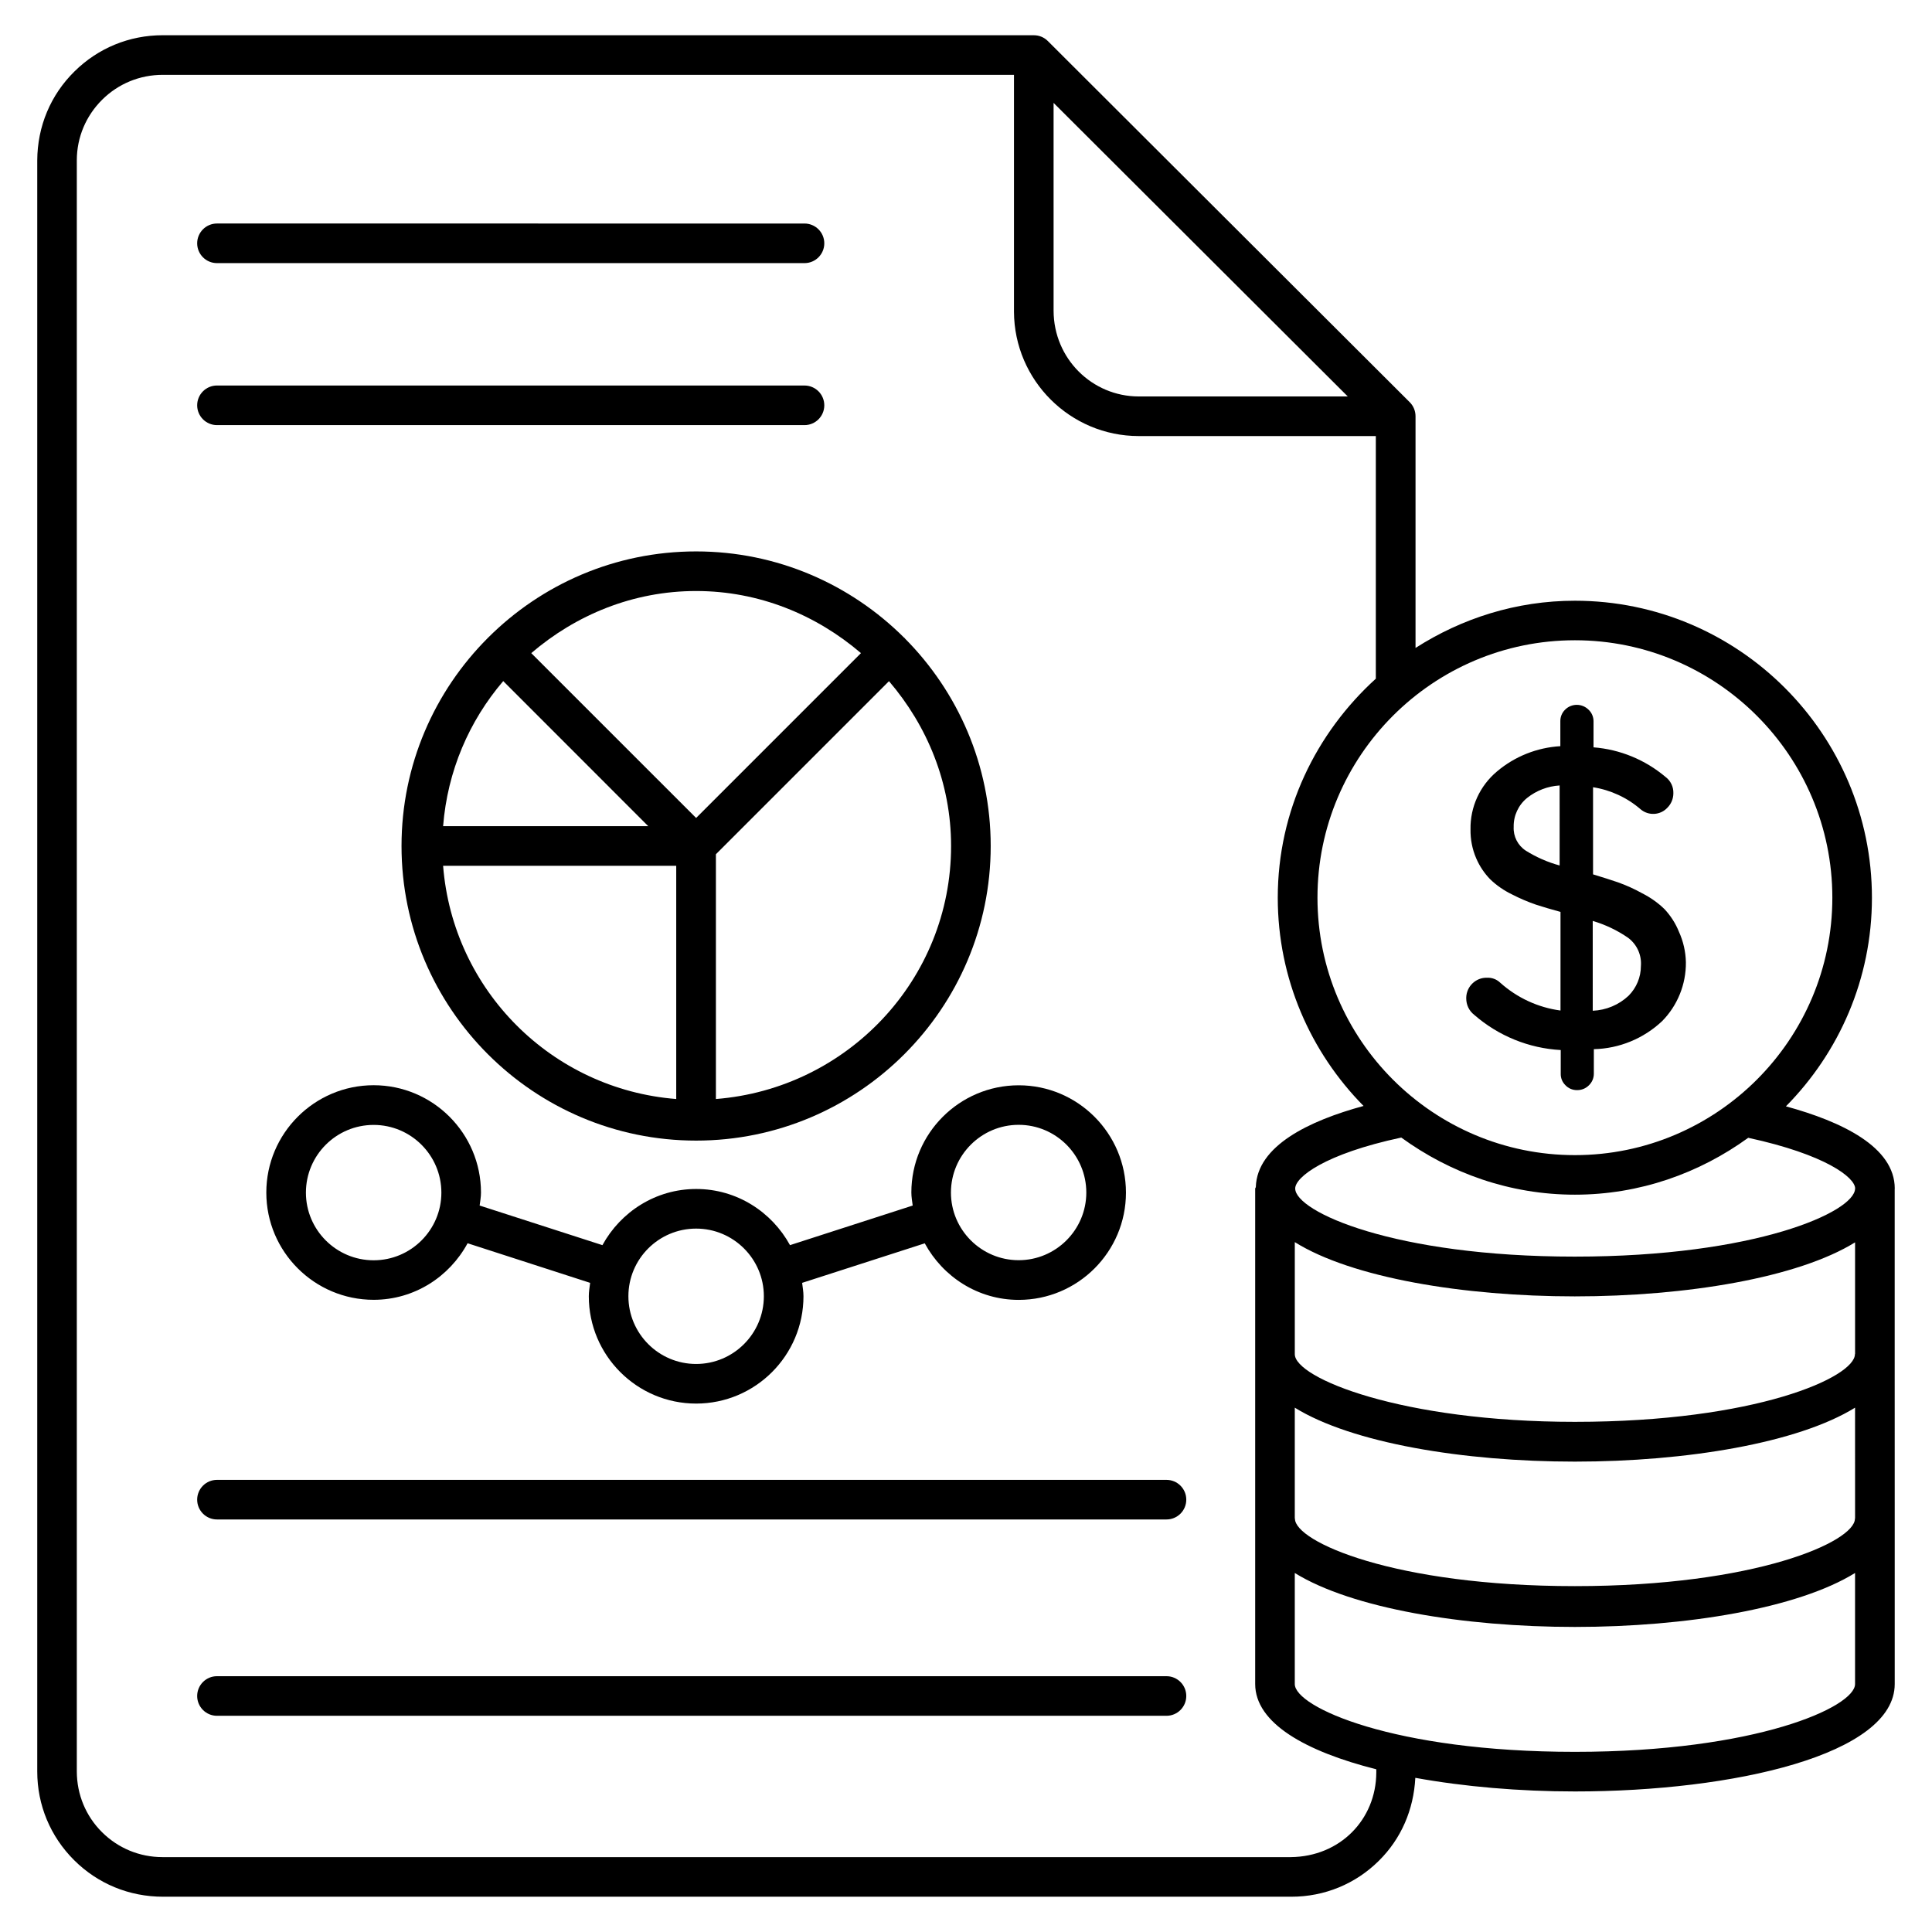
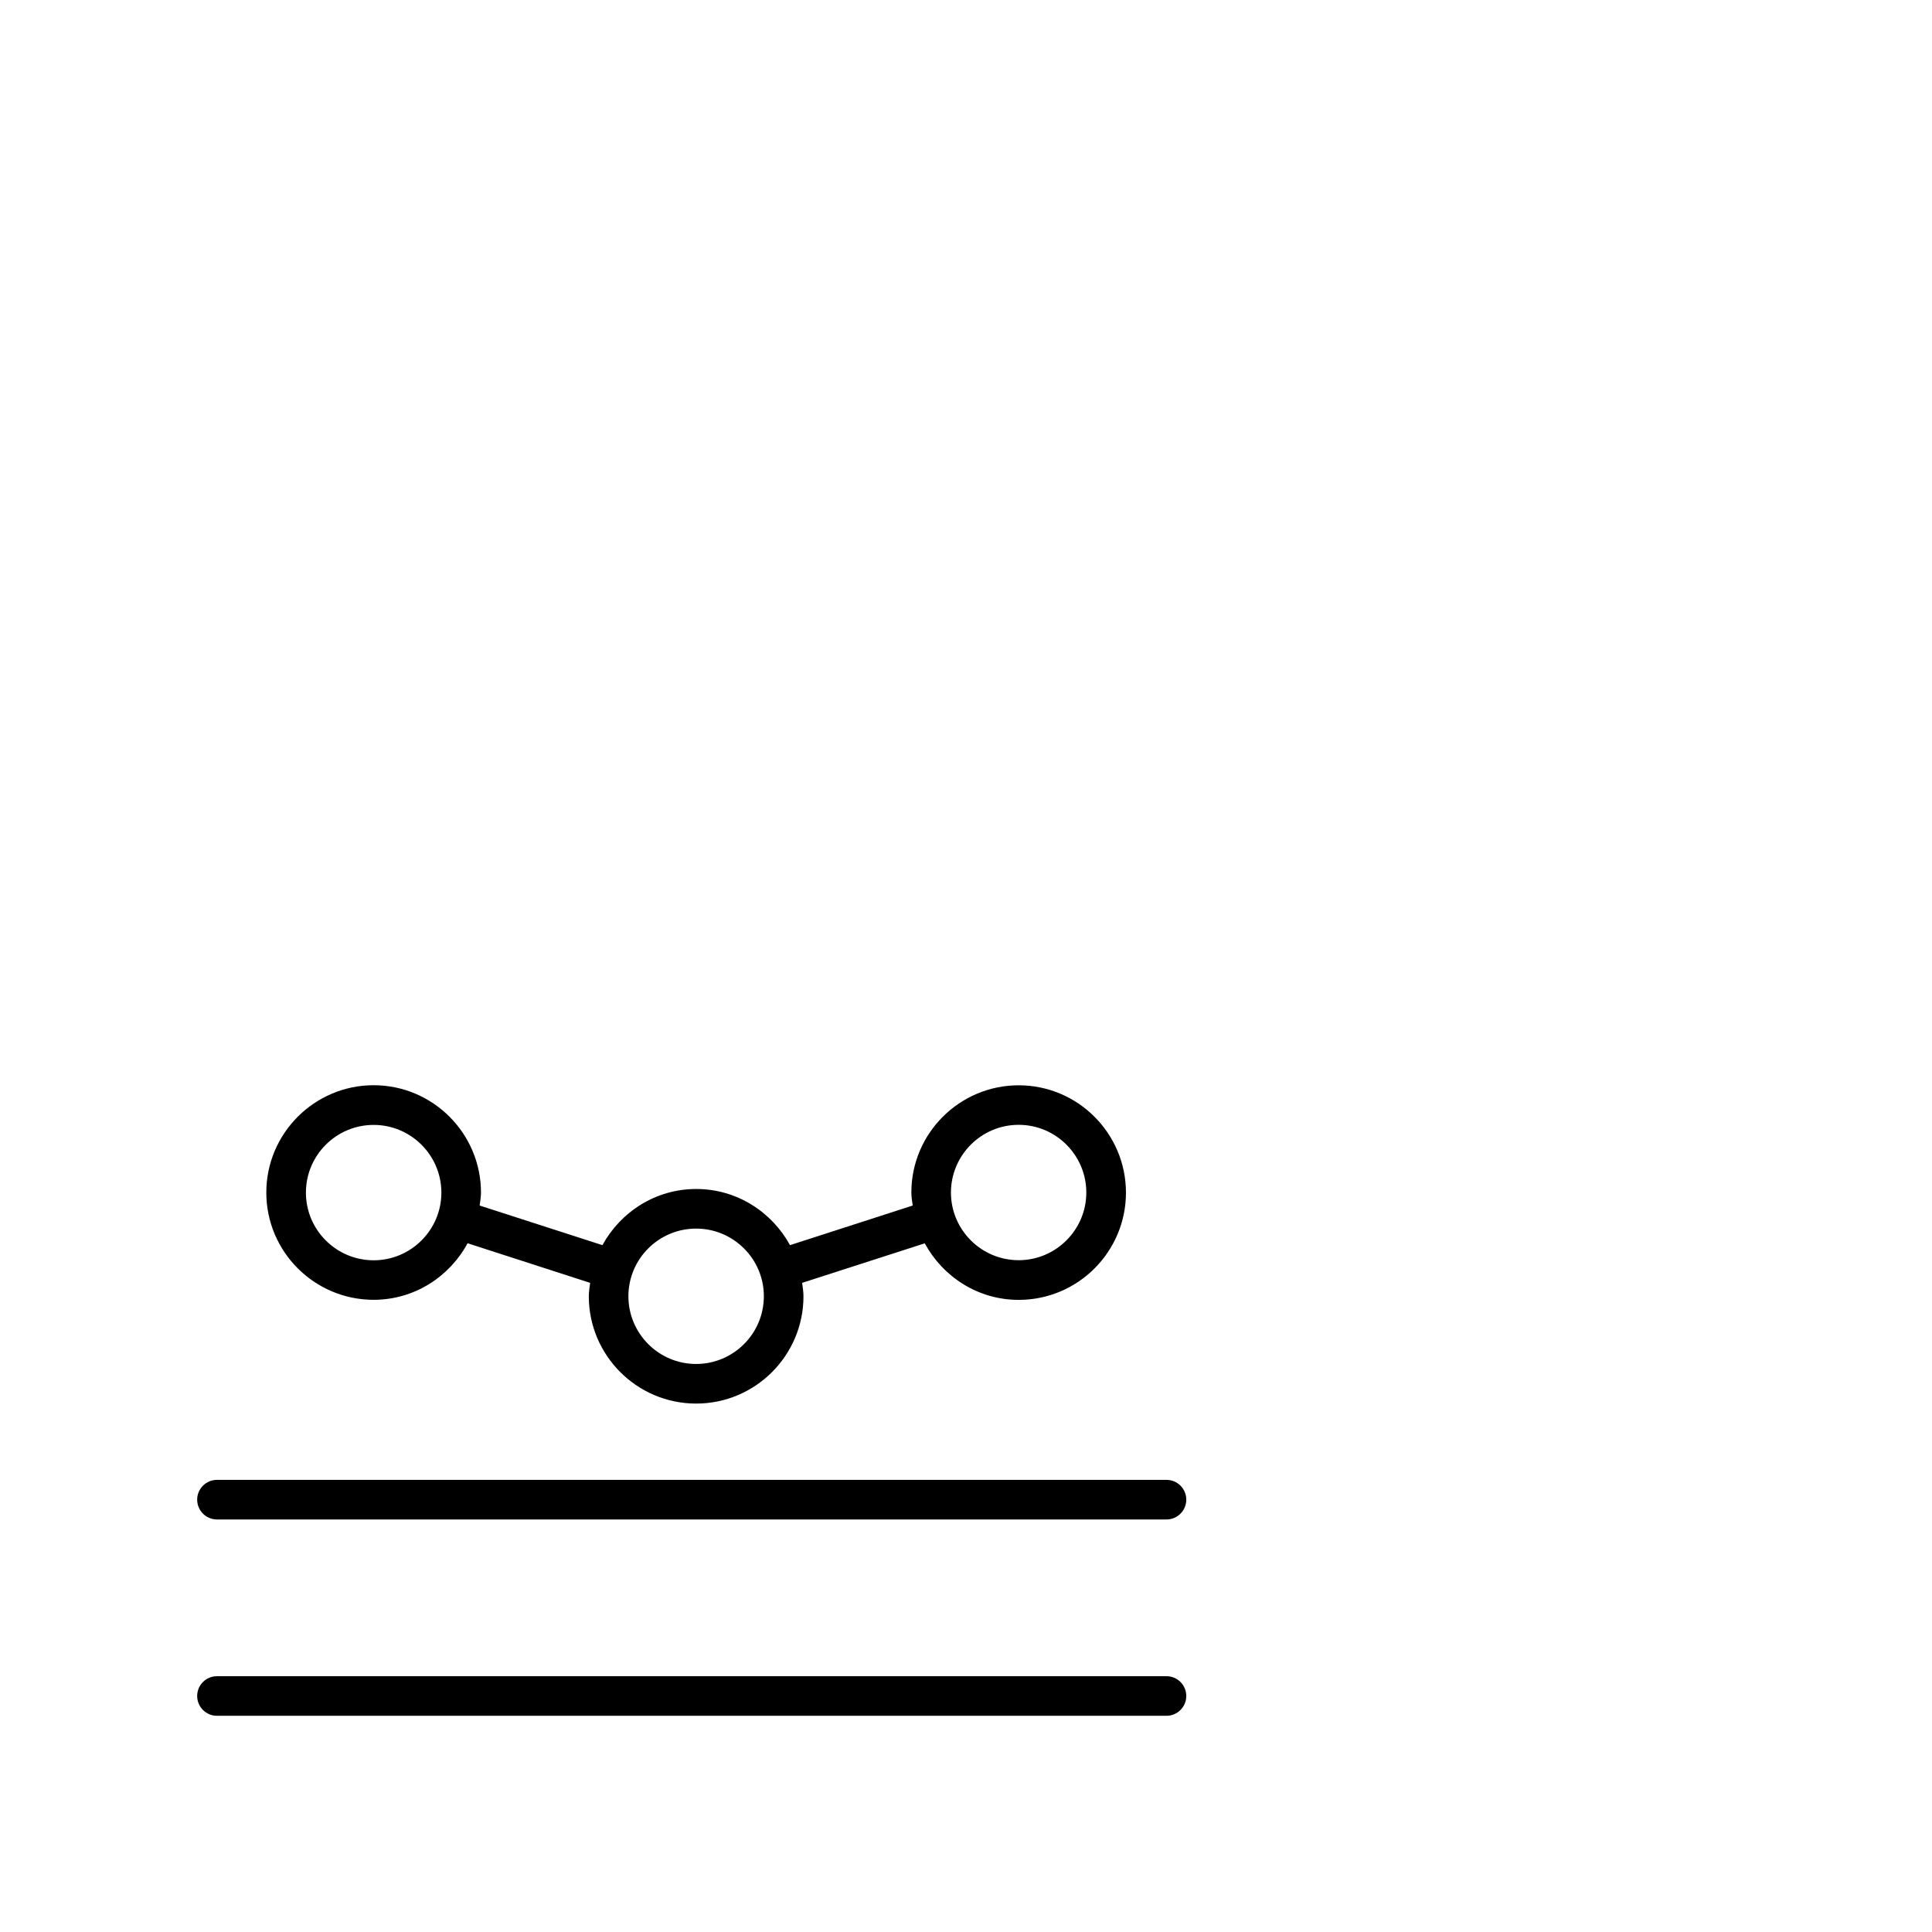
<svg xmlns="http://www.w3.org/2000/svg" fill="#000000" width="800px" height="800px" version="1.1" viewBox="144 144 512 512">
  <g>
-     <path d="m201.5 213.73h155.7c2.898 0 5.246-2.352 5.246-5.246 0-2.898-2.352-5.246-5.246-5.246l-155.7-0.004c-2.898 0-5.246 2.352-5.246 5.246 0 2.902 2.352 5.25 5.246 5.25z" />
-     <path d="m201.5 256.66h155.7c2.898 0 5.246-2.352 5.246-5.246 0-2.898-2.352-5.246-5.246-5.246l-155.7-0.004c-2.898 0-5.246 2.352-5.246 5.246 0 2.898 2.352 5.25 5.246 5.25z" />
-     <path d="m383.56 312.95c-14.129-14.086-33.609-22.82-55.082-22.82-21.496 0-40.977 8.734-55.105 22.84-0.02 0.02-0.043 0-0.062 0.02s0 0.043-0.02 0.062c-14.129 14.129-22.883 33.633-22.883 55.148 0 43.055 35.016 78.07 78.07 78.07 43.055 0 78.07-35.016 78.07-78.07 0-21.477-8.734-40.934-22.797-55.062-0.043-0.043-0.02-0.105-0.062-0.125-0.047-0.043-0.109-0.02-0.129-0.062zm-11.398 4.133-43.684 43.684-43.688-43.684c11.82-10.117 26.953-16.457 43.684-16.457 16.734 0 31.867 6.34 43.688 16.457zm-94.801 7.41 38.438 38.457h-54.371c1.156-14.648 6.906-27.895 15.934-38.457zm-15.934 48.957h61.781v61.801c-33-2.606-59.18-28.805-61.781-61.801zm72.297 61.801v-64.867l45.867-45.867c10.117 11.82 16.457 26.953 16.457 43.684 0 35.457-27.562 64.32-62.324 67.051z" />
    <path d="m385.52 460.04c0 1.176 0.211 2.309 0.355 3.441l-32.516 10.496c-4.828-8.816-14.105-14.883-24.855-14.883-10.746 0-20.027 6.066-24.855 14.883l-32.539-10.496c0.148-1.133 0.355-2.266 0.355-3.441 0-15.68-12.762-28.445-28.445-28.445-15.68 0-28.445 12.762-28.445 28.445 0 15.68 12.762 28.422 28.445 28.422 10.789 0 20.09-6.109 24.898-14.988l32.477 10.496c-0.148 1.176-0.355 2.332-0.355 3.547 0 15.68 12.762 28.445 28.445 28.445 15.703 0 28.445-12.762 28.445-28.445 0-1.219-0.211-2.371-0.355-3.547l32.496-10.477c4.828 8.879 14.105 14.988 24.898 14.988 15.68 0 28.422-12.742 28.422-28.422 0-15.68-12.742-28.445-28.422-28.445-15.688 0.004-28.449 12.746-28.449 28.426zm-142.5 17.949c-9.91 0-17.949-8.062-17.949-17.926 0-9.91 8.039-17.949 17.949-17.949 9.91 0 17.949 8.062 17.949 17.949 0 9.863-8.039 17.926-17.949 17.926zm85.461 27.477c-9.91 0-17.949-8.062-17.949-17.949s8.039-17.926 17.949-17.926c9.91 0 17.949 8.062 17.949 17.926-0.004 9.91-8.062 17.949-17.949 17.949zm85.477-63.375c9.887 0 17.926 8.062 17.926 17.949 0 9.887-8.062 17.926-17.926 17.926-9.91 0-17.949-8.062-17.949-17.926 0.004-9.887 8.043-17.949 17.949-17.949z" />
    <path d="m453.13 588.21h-251.63c-2.898 0-5.246 2.352-5.246 5.246 0 2.898 2.352 5.246 5.246 5.246h251.63c2.898 0 5.246-2.352 5.246-5.246 0.004-2.894-2.348-5.246-5.246-5.246z" />
    <path d="m453.13 536.18h-251.63c-2.898 0-5.246 2.352-5.246 5.246 0 2.898 2.352 5.246 5.246 5.246h251.63c2.898 0 5.246-2.352 5.246-5.246 0.004-2.898-2.348-5.246-5.246-5.246z" />
-     <path d="m557.61 422.27v6.297c-0.02 1.133 0.418 2.203 1.219 3 0.797 0.859 1.93 1.344 3.106 1.324 1.195 0.02 2.332-0.441 3.168-1.301 0.82-0.797 1.281-1.891 1.281-3.023l0.004-6.527c6.738-0.148 13.184-2.812 18.094-7.43 4.094-4.156 6.359-9.781 6.297-15.617-0.062-2.793-0.691-5.543-1.848-8.082-0.883-2.203-2.184-4.219-3.801-5.961-1.742-1.699-3.738-3.106-5.898-4.199-2.078-1.156-4.242-2.141-6.488-2.938-1.723-0.586-3.883-1.281-6.57-2.098v-23.09c4.66 0.734 9.027 2.75 12.594 5.836 2.098 1.785 5.246 1.617 7.117-0.418 1.008-1.008 1.574-2.394 1.574-3.82 0.062-1.699-0.734-3.336-2.098-4.344-5.375-4.535-12.051-7.285-19.062-7.828l0.004-6.898c0-1.156-0.461-2.246-1.281-3.043-1.723-1.742-4.535-1.762-6.254-0.043-0.02 0.02-0.02 0.02-0.043 0.043-0.797 0.797-1.238 1.891-1.219 3.023v6.613c-6.172 0.355-12.07 2.707-16.793 6.695-4.535 3.801-7.117 9.426-7.012 15.344-0.043 2.644 0.461 5.269 1.512 7.684 0.883 2.059 2.141 3.945 3.695 5.543 1.699 1.637 3.652 2.981 5.773 4.008 2.078 1.07 4.242 1.996 6.445 2.75 1.805 0.586 3.969 1.219 6.422 1.891v26.137c-5.961-0.797-11.523-3.379-15.996-7.391-0.945-0.902-2.203-1.363-3.504-1.301-2.961-0.062-5.414 2.309-5.481 5.269v0.211c0 1.699 0.754 3.297 2.098 4.344 6.406 5.582 14.465 8.879 22.945 9.34zm8.48-34.215c3.359 0.988 6.527 2.5 9.406 4.492 2.309 1.742 3.59 4.555 3.359 7.453 0 2.961-1.176 5.773-3.254 7.871-2.582 2.434-5.961 3.84-9.508 3.988zm-8.773-14.695c-3.168-0.859-6.172-2.184-8.965-3.926-2.121-1.387-3.336-3.777-3.211-6.297-0.062-2.981 1.258-5.816 3.57-7.684 2.457-1.953 5.457-3.106 8.605-3.297z" />
-     <path d="m646.13 458.98c0-11.043-14.023-17.738-28.844-21.789 14.066-14.234 22.797-33.734 22.797-55.273 0-43.41-35.328-78.719-78.719-78.719-15.555 0-29.996 4.68-42.234 12.512v-61.402c0-1.387-0.547-2.731-1.531-3.715l-95.914-95.723c-0.988-0.988-2.309-1.531-3.715-1.531l-230.68-0.004h-0.188c-8.816 0-17.109 3.402-23.363 9.594-6.32 6.215-9.824 14.551-9.867 23.574v426.98c0 8.879 3.484 17.215 9.762 23.469 6.277 6.254 14.59 9.699 23.594 9.699h0.043 298.78 0.168c8.773 0 17.023-3.379 23.219-9.551 5.879-5.816 9.195-13.477 9.637-21.957 12.973 2.352 27.605 3.609 42.301 3.609 42.109 0 84.746-9.781 84.746-28.465v-43.809l-0.008-43.625v-43.809c0-0.023 0.02-0.043 0.02-0.066zm-10.516 87.391c0 0.043-0.043 0.062-0.043 0.105 0 6.066-26.199 17.863-74.207 17.863-48.008 0-74.188-11.797-74.188-17.863 0-0.043-0.043-0.062-0.043-0.105v-29.324c15.137 9.363 44.648 14.297 74.227 14.297s59.113-4.934 74.25-14.297zm0-43.598c0 0.043-0.043 0.062-0.043 0.105 0 6.086-26.199 17.926-74.207 17.926-46.035 0-74.227-11.629-74.227-17.926v-29.703c15.074 9.426 44.609 14.379 74.188 14.379 29.598 0 59.133-4.934 74.289-14.316zm0.02-43.812c0 0.02-0.02 0.02-0.02 0.043-0.105 6.152-26.305 18.012-74.289 18.012-47.926 0-74.082-11.922-74.082-18.055 0-2.981 7.766-9.152 28.109-13.496 12.973 9.426 28.801 15.137 46.016 15.137 17.172 0 32.98-5.688 45.93-15.074 20.488 4.43 28.316 10.516 28.336 13.434zm-6.043-77.062c0 37.617-30.605 68.223-68.223 68.223-37.617 0-68.223-30.605-68.223-68.223 0-37.617 30.605-68.223 68.223-68.223 37.613 0 68.223 30.605 68.223 68.223zm-206.38-210.63 77.965 77.797h-55.273-0.105c-12.406 0-22.547-10.055-22.586-22.691zm85.523 442.49c-0.062 12.426-9.594 22.273-22.672 22.398h-298.97-0.02c-6.066 0-11.754-2.352-16.039-6.613-4.305-4.281-6.656-9.992-6.676-16.059v-427.06c0.02-6.066 2.434-11.754 6.738-16.016 4.281-4.242 9.973-6.574 16.016-6.574h0.125 225.48v62.789c0.082 18.18 14.906 32.938 33.062 32.938h0.148 62.684v64.297c-15.848 14.402-25.988 34.973-25.988 58.043 0 21.496 8.711 40.977 22.734 55.188-14.484 3.945-28.215 10.559-28.551 21.496-0.02 0.168-0.168 0.25-0.168 0.418v131.27c0 10.348 13.289 17.863 32.098 22.609zm52.625-5.5c-48.031 0-74.227-11.859-74.227-17.969v-29.43c15.137 9.363 44.648 14.297 74.227 14.297s59.113-4.934 74.25-14.297v29.43c0 6.086-26.199 17.969-74.25 17.969z" />
  </g>
</svg>